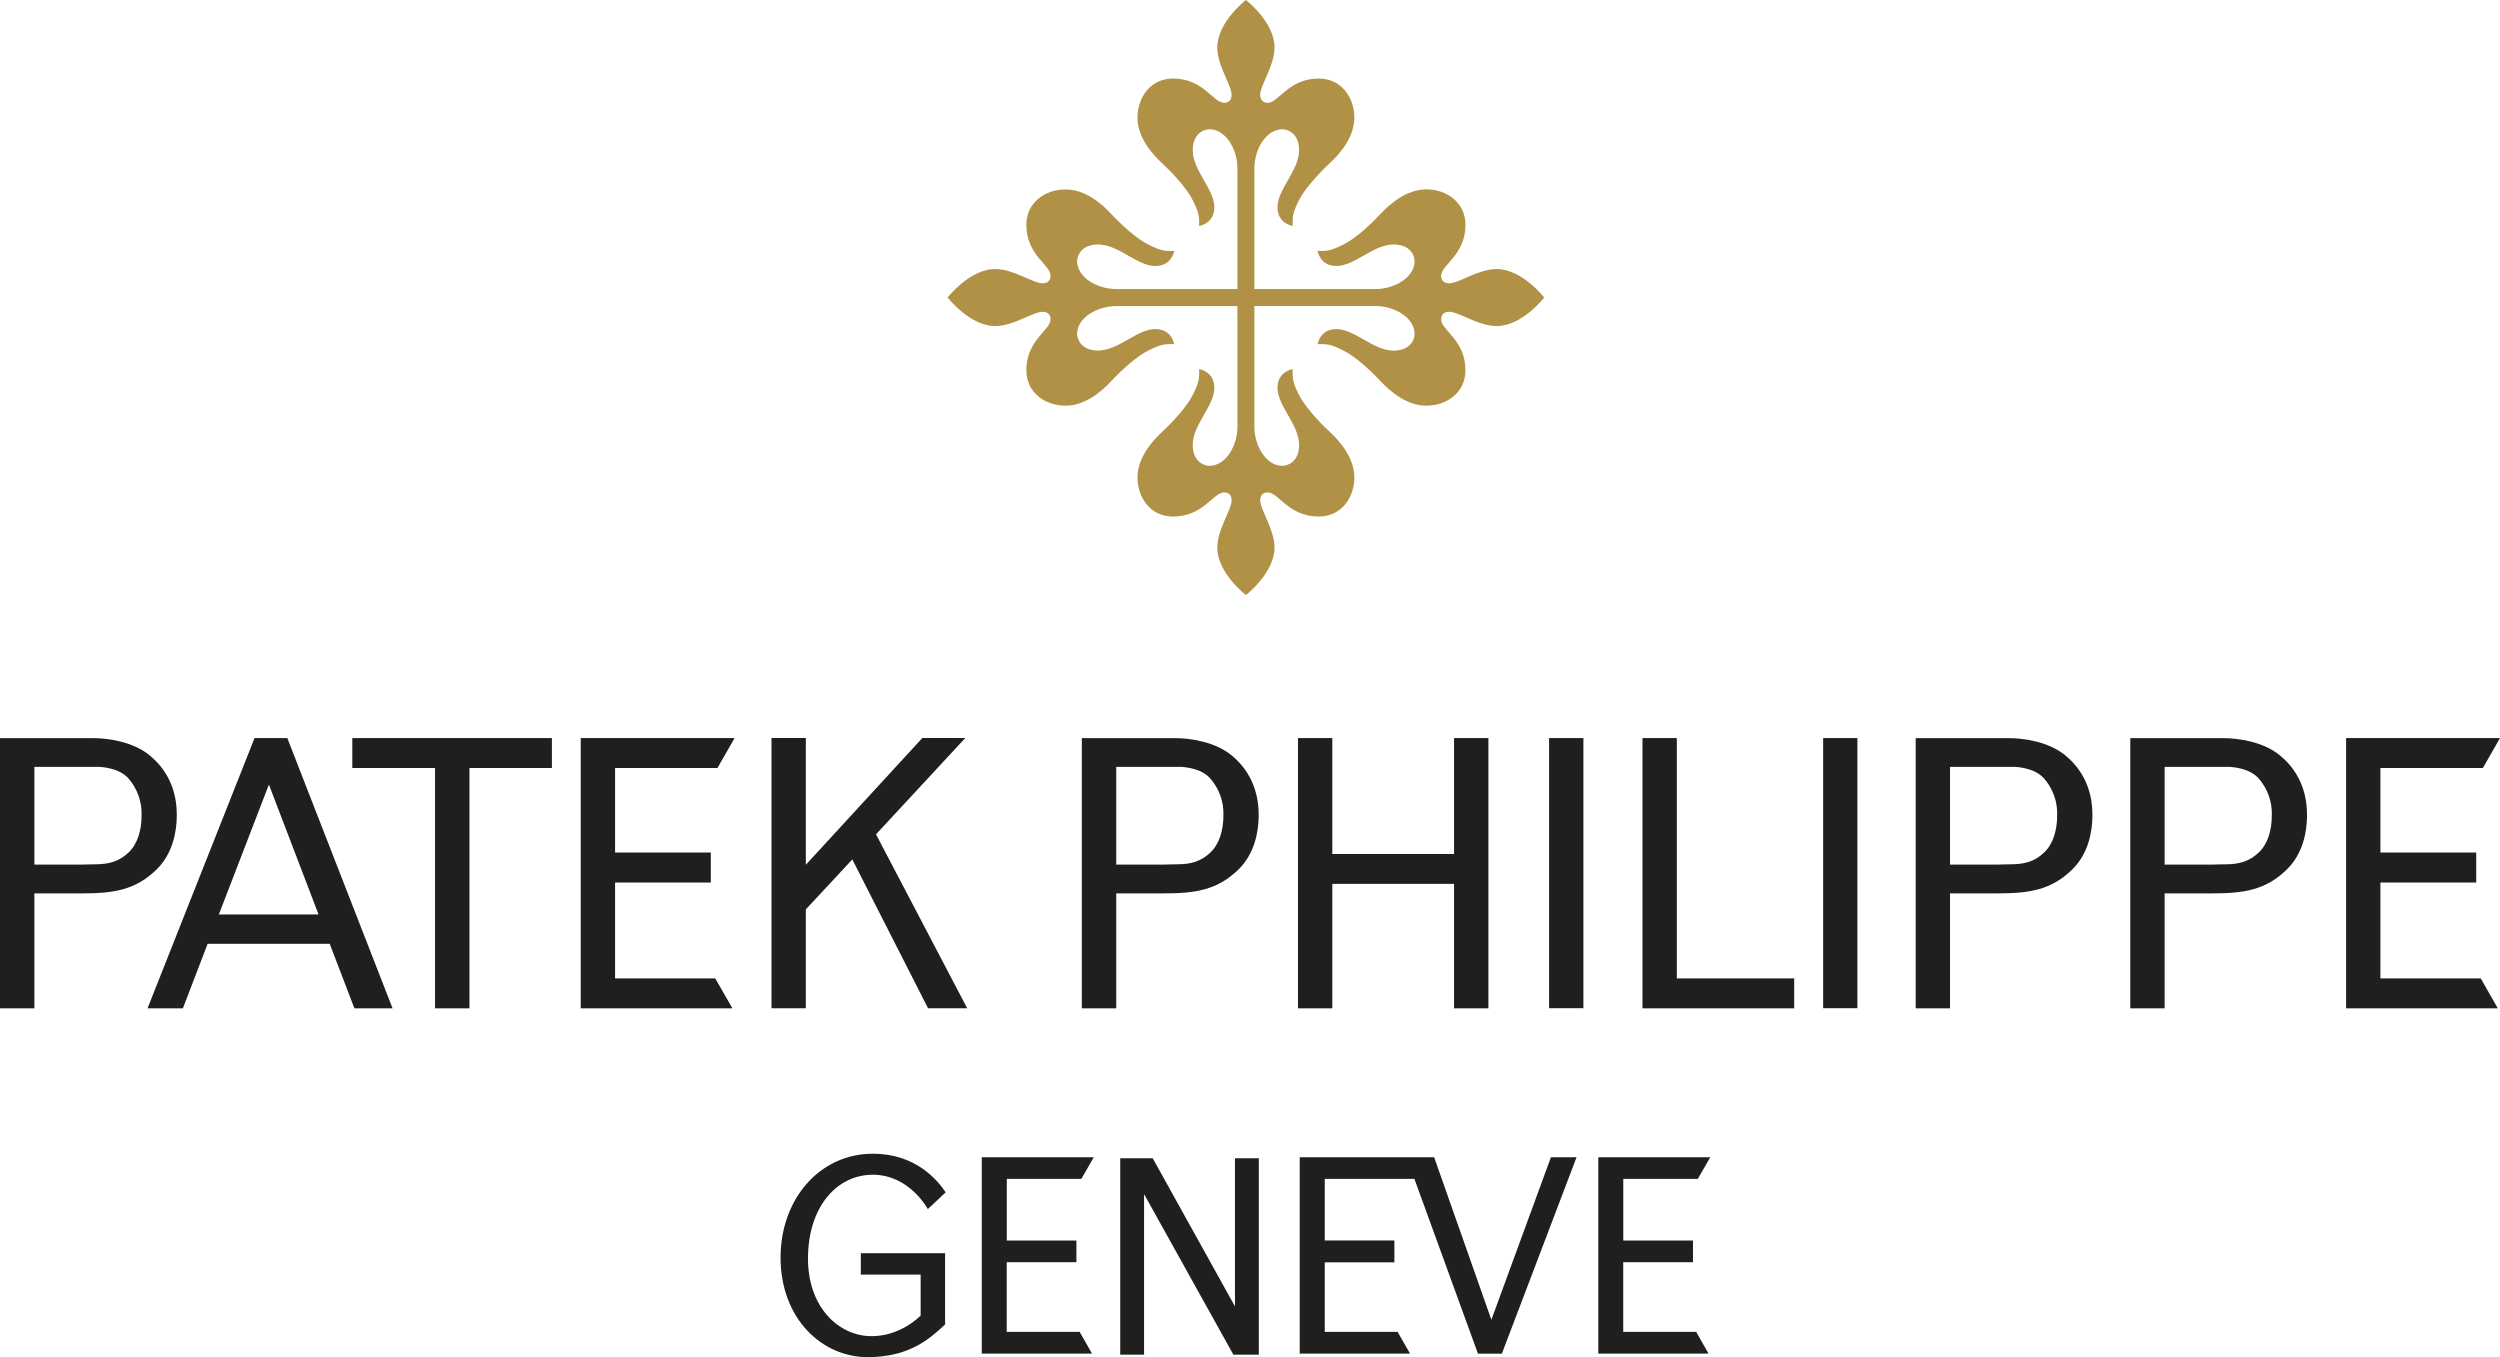
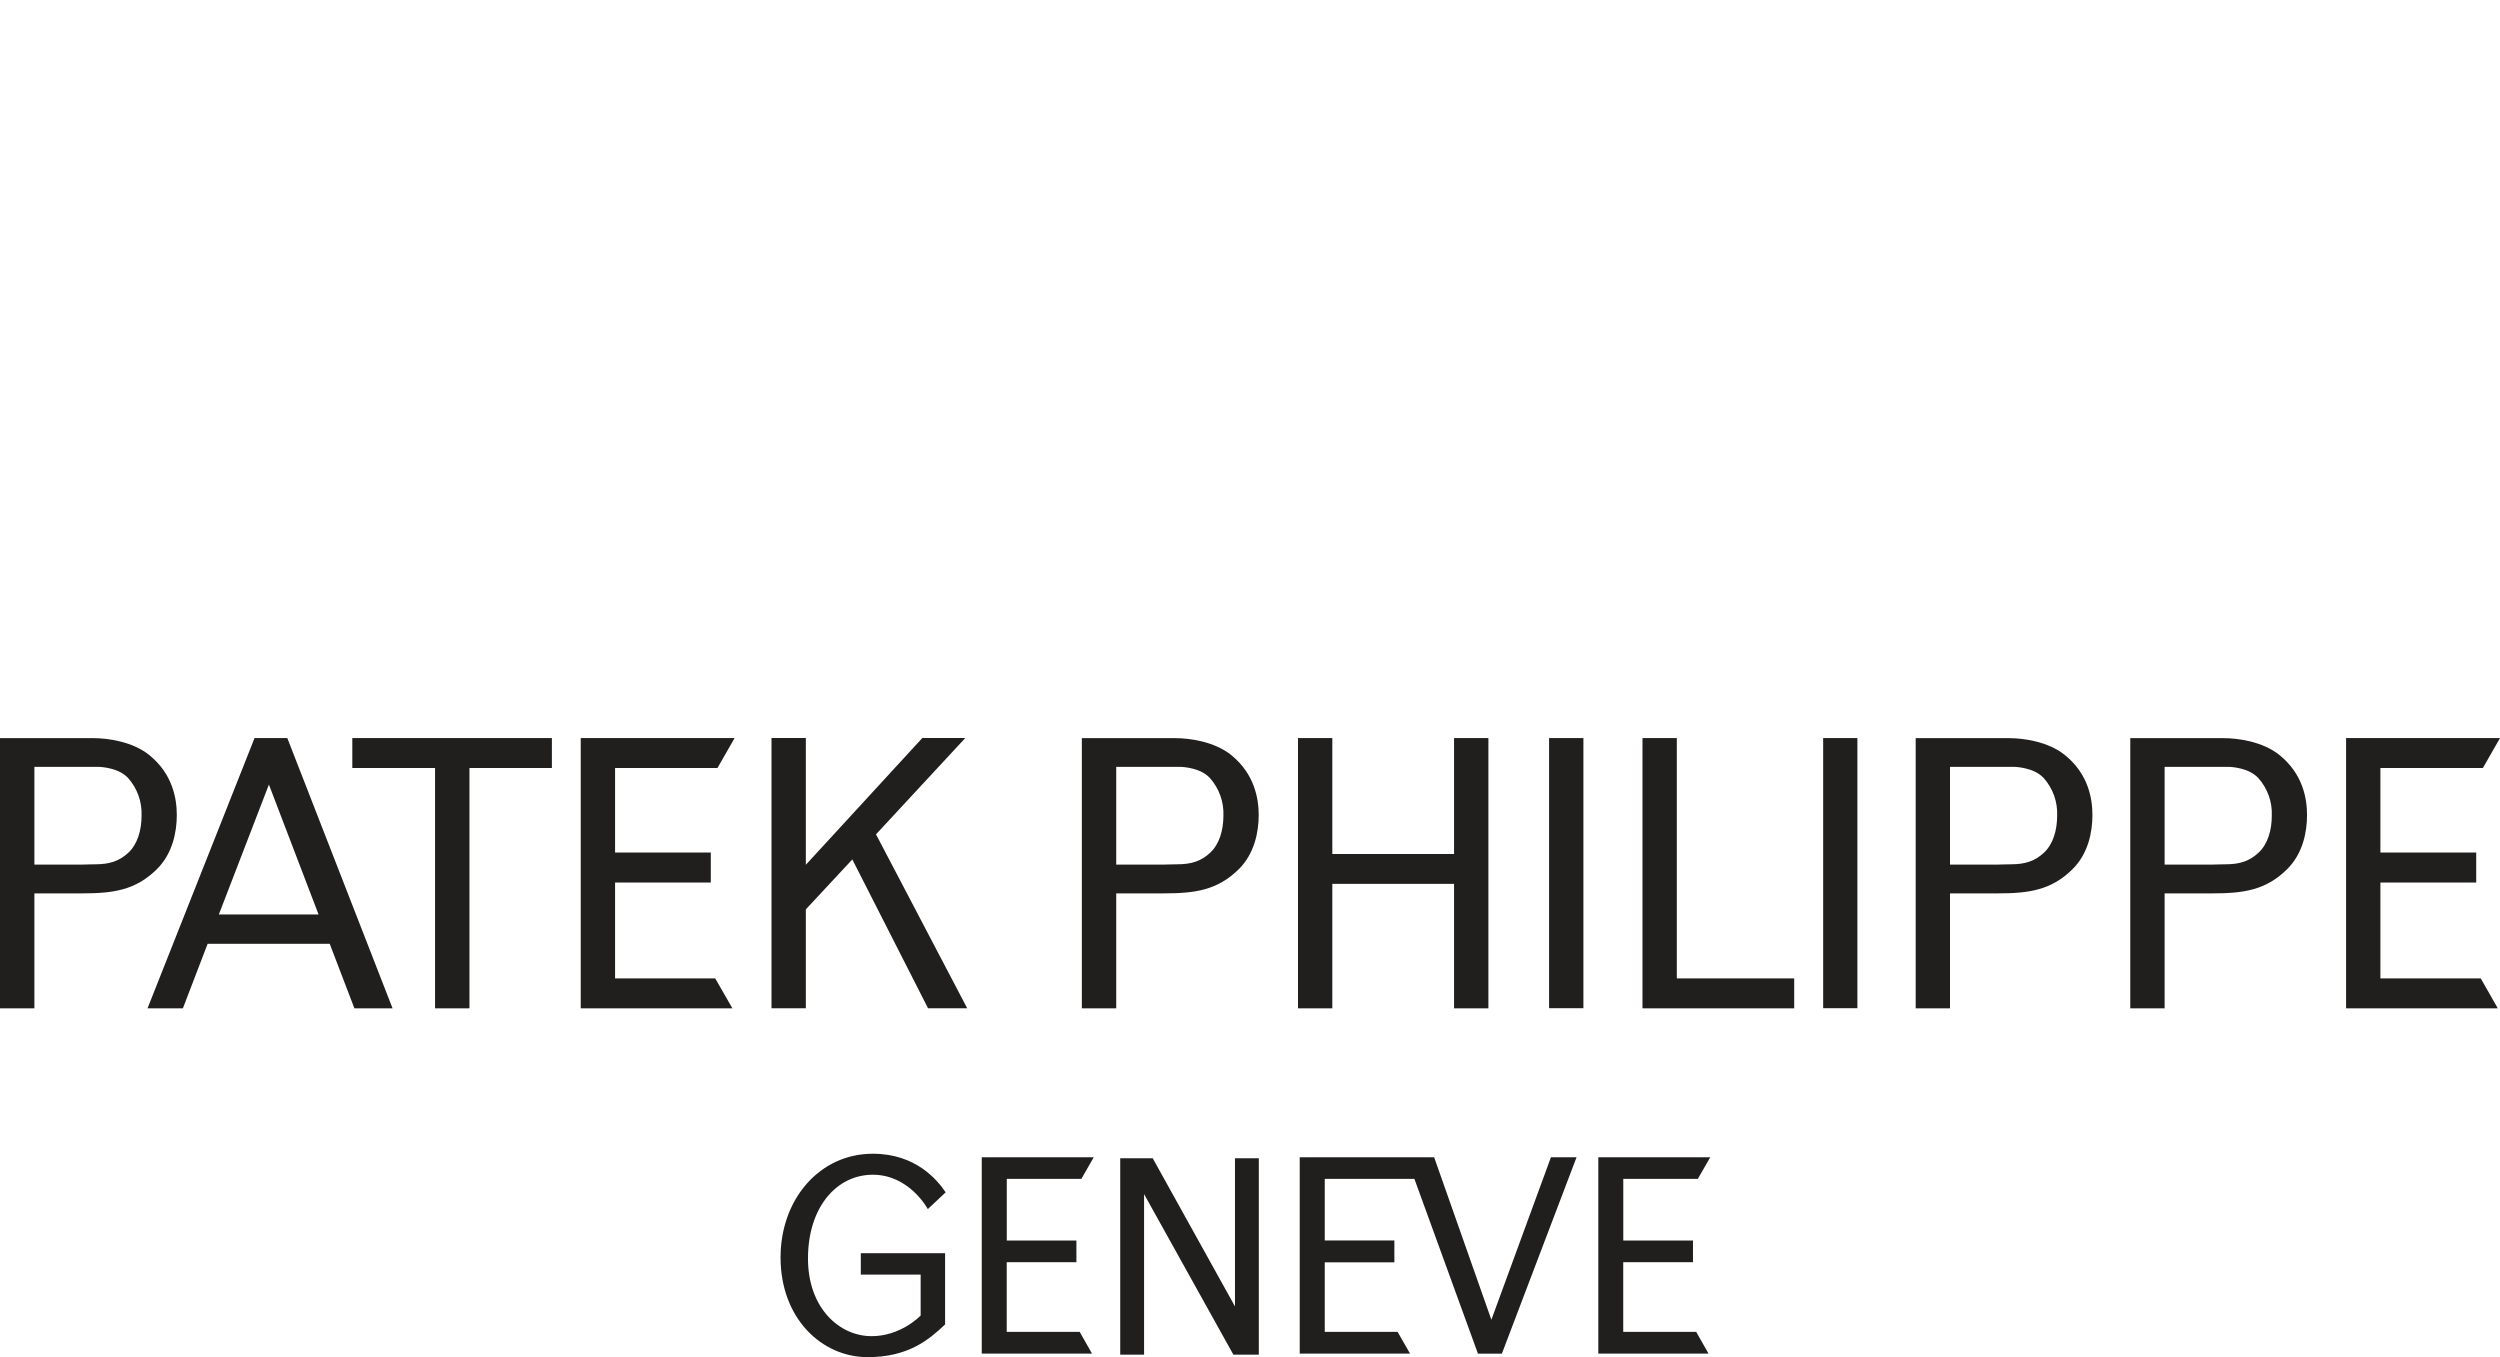
<svg xmlns="http://www.w3.org/2000/svg" width="140" height="76" viewBox="0 0 140 76" fill="none">
  <path d="M18.464 52.853H11.627L10.242 56.465H8.262L14.254 41.333H16.09L21.983 56.465H19.846L18.464 52.853ZM12.255 51.211H17.84L15.059 43.936L12.255 51.211ZM1.926 42.944V48.418H4.597C4.597 48.418 5.081 48.401 5.325 48.401C6.136 48.401 6.673 48.225 7.184 47.755C7.701 47.276 7.928 46.493 7.928 45.674C7.958 44.904 7.689 44.151 7.177 43.573C6.65 42.997 5.665 42.944 5.495 42.944H5.228H1.926ZM0 41.336H5.228C6.016 41.336 7.418 41.519 8.366 42.288C9.668 43.347 9.901 44.719 9.901 45.644C9.901 46.57 9.674 47.809 8.766 48.694C7.581 49.853 6.339 50.029 4.597 50.029H1.926V56.465H0V41.336ZM72.687 41.333H74.61V47.825H81.427V41.333H83.35V56.465H81.427V49.497H74.61V56.465H72.687V41.333ZM86.748 41.333H88.671V56.459H86.748V41.333ZM91.979 41.333H93.902V54.791H100.475V56.465H91.979V41.333ZM30.906 41.333V43.007H26.289V56.465H24.363V43.007H19.729V41.333H30.906ZM41.137 41.333L40.179 43.007H34.444V47.742H39.805V49.42H34.444V54.791H40.053L41.014 56.465H32.521V41.333H41.137ZM45.127 48.428L51.653 41.326L54.056 41.329L49.056 46.723L54.163 56.462H51.97L47.73 48.128L45.127 50.925V56.462H43.204V41.329H45.127V48.428ZM62.509 42.944V48.418H65.18C65.18 48.418 65.664 48.401 65.907 48.401C66.725 48.401 67.263 48.225 67.767 47.755C68.284 47.276 68.511 46.493 68.511 45.674C68.542 44.903 68.272 44.15 67.757 43.573C67.236 42.997 66.248 42.944 66.071 42.944H65.811H62.509ZM60.583 41.336H65.811C66.598 41.336 68.007 41.519 68.955 42.288C70.254 43.347 70.487 44.719 70.487 45.644C70.487 46.57 70.26 47.809 69.352 48.694C68.164 49.853 66.922 50.029 65.18 50.029H62.509V56.465H60.583V41.336ZM102.097 41.333H104.014V56.459H102.097V41.333ZM109.201 42.944V48.418H111.872C111.872 48.418 112.349 48.401 112.6 48.401C113.411 48.401 113.952 48.225 114.456 47.755C114.976 47.276 115.2 46.493 115.2 45.674C115.232 44.903 114.963 44.15 114.449 43.573C113.922 42.997 112.933 42.944 112.763 42.944H112.503H109.201ZM107.278 41.336H112.503C113.297 41.336 114.693 41.519 115.641 42.288C116.946 43.347 117.176 44.719 117.176 45.644C117.176 46.57 116.953 47.809 116.041 48.694C114.86 49.853 113.611 50.029 111.872 50.029H109.201V56.465H107.278V41.336ZM121.219 42.944V48.418H123.89C123.89 48.418 124.367 48.401 124.617 48.401C125.428 48.401 125.969 48.225 126.473 47.755C126.994 47.276 127.221 46.493 127.221 45.674C127.252 44.903 126.982 44.15 126.467 43.573C125.939 42.997 124.958 42.944 124.781 42.944H124.52H121.219ZM119.296 41.336H124.52C125.308 41.336 126.71 41.519 127.658 42.288C128.964 43.347 129.194 44.719 129.194 45.644C129.194 46.57 128.97 47.809 128.059 48.694C126.877 49.853 125.632 50.029 123.893 50.029H121.219V56.465H119.296V41.336ZM140 41.333L139.042 43.007H133.303V47.742H138.668V49.42H133.303V54.791H138.922L139.876 56.465H131.381V41.333H140ZM74.186 74.585H78.266L78.963 75.803H72.784V64.806H80.312L83.517 73.906L86.852 64.806H88.287L84.104 75.807H82.766L79.207 66.018H74.186V69.467H78.085V70.689H74.186V74.585ZM61.25 64.806L60.556 66.018H56.38V69.471H60.279V70.683H56.377V74.585H60.463L61.154 75.803H54.978V64.806H61.25ZM69.159 64.862H70.494V75.86H69.069L64.068 66.87V75.86H62.733V64.862H64.552L69.159 73.16V64.862ZM95.775 64.806L95.077 66.018H90.904V69.471H94.807V70.683H90.901V74.585H94.987L95.678 75.803H89.505V64.806H95.775ZM52.925 70.18V74.169C52.017 75.028 50.865 76 48.585 76C46.025 76 43.711 73.839 43.711 70.416C43.711 67.166 45.888 64.609 48.879 64.609C51.306 64.609 52.504 66.101 52.958 66.77L51.957 67.709C51.957 67.709 50.938 65.785 48.879 65.785C46.852 65.785 45.247 67.596 45.247 70.483C45.247 73.216 46.973 74.825 48.812 74.825C50.411 74.825 51.483 73.749 51.556 73.669V71.378H48.205V70.18H52.925Z" fill="#211E1E" />
-   <path d="M69.294 17.14H62.517C61.425 17.14 60.317 17.806 60.317 18.699C60.317 19.022 60.581 19.631 61.486 19.631C62.654 19.631 63.659 18.429 64.704 18.429C65.625 18.429 65.755 19.271 65.755 19.271C65.204 19.258 65.004 19.285 64.323 19.621C63.679 19.934 62.821 20.71 62.253 21.319C61.686 21.932 60.768 22.718 59.666 22.718C58.558 22.718 57.476 22.012 57.476 20.733C57.476 19.038 58.832 18.496 58.832 17.88C58.832 17.697 58.745 17.46 58.388 17.46C57.84 17.46 56.765 18.259 55.727 18.259C54.305 18.259 53.066 16.661 53.066 16.661C53.066 16.661 54.302 15.066 55.727 15.066C56.765 15.066 57.84 15.865 58.388 15.865C58.745 15.865 58.832 15.626 58.832 15.439C58.832 14.833 57.476 14.287 57.476 12.592C57.476 11.314 58.558 10.608 59.666 10.608C60.768 10.608 61.686 11.394 62.253 12.006C62.821 12.616 63.679 13.391 64.323 13.704C65.004 14.041 65.204 14.064 65.755 14.054C65.755 14.054 65.622 14.896 64.704 14.896C63.659 14.896 62.657 13.691 61.486 13.691C60.578 13.691 60.317 14.304 60.317 14.623C60.317 15.522 61.425 16.188 62.52 16.188H69.297V9.429C69.297 8.337 68.626 7.238 67.728 7.238C67.404 7.238 66.793 7.495 66.793 8.404C66.793 9.566 68.002 10.571 68.002 11.614C68.002 12.526 67.154 12.656 67.154 12.656C67.167 12.106 67.144 11.913 66.803 11.231C66.493 10.591 65.715 9.732 65.101 9.166C64.49 8.6 63.699 7.681 63.699 6.583C63.699 5.48 64.41 4.398 65.692 4.398C67.388 4.398 67.938 5.757 68.553 5.757C68.733 5.757 68.97 5.667 68.97 5.311C68.97 4.761 68.169 3.692 68.169 2.654C68.169 1.235 69.771 0 69.771 0C69.771 0 71.373 1.232 71.373 2.654C71.373 3.692 70.572 4.761 70.572 5.311C70.572 5.667 70.809 5.757 70.993 5.757C71.604 5.757 72.155 4.398 73.85 4.398C75.132 4.398 75.843 5.48 75.843 6.583C75.843 7.681 75.055 8.597 74.441 9.163C73.827 9.736 73.053 10.591 72.732 11.227C72.398 11.913 72.375 12.106 72.388 12.656C72.388 12.656 71.54 12.522 71.54 11.614C71.54 10.571 72.749 9.566 72.749 8.404C72.749 7.495 72.138 7.238 71.814 7.238C70.916 7.238 70.245 8.337 70.245 9.429V16.188H77.022C78.113 16.188 79.218 15.522 79.218 14.623C79.218 14.3 78.965 13.691 78.05 13.691C76.888 13.691 75.877 14.896 74.832 14.896C73.914 14.896 73.787 14.054 73.787 14.054C74.338 14.064 74.538 14.041 75.219 13.701C75.86 13.391 76.718 12.616 77.285 12.003C77.856 11.394 78.778 10.605 79.876 10.605C80.984 10.605 82.066 11.314 82.066 12.592C82.066 14.287 80.704 14.833 80.704 15.439C80.704 15.626 80.791 15.865 81.154 15.865C81.705 15.865 82.777 15.066 83.815 15.066C85.241 15.066 86.476 16.664 86.476 16.664C86.476 16.664 85.241 18.259 83.815 18.259C82.777 18.259 81.705 17.46 81.154 17.46C80.791 17.46 80.704 17.697 80.704 17.88C80.704 18.496 82.066 19.038 82.066 20.733C82.066 22.012 80.984 22.718 79.876 22.718C78.774 22.718 77.856 21.932 77.285 21.319C76.718 20.71 75.86 19.934 75.216 19.621C74.538 19.281 74.338 19.261 73.787 19.271C73.787 19.271 73.914 18.429 74.832 18.429C75.877 18.429 76.888 19.634 78.05 19.634C78.965 19.634 79.218 19.022 79.218 18.702C79.218 17.803 78.113 17.137 77.022 17.137H70.245V23.896C70.245 24.988 70.916 26.087 71.814 26.087C72.138 26.087 72.749 25.831 72.749 24.925C72.749 23.76 71.54 22.751 71.54 21.712C71.54 20.8 72.388 20.67 72.388 20.67C72.375 21.219 72.398 21.416 72.732 22.095C73.053 22.734 73.827 23.593 74.441 24.159C75.055 24.725 75.843 25.644 75.843 26.746C75.843 27.845 75.132 28.927 73.85 28.927C72.155 28.927 71.604 27.575 70.993 27.575C70.809 27.575 70.572 27.659 70.572 28.015C70.572 28.564 71.373 29.633 71.373 30.668C71.373 32.09 69.771 33.322 69.771 33.322C69.771 33.322 68.169 32.09 68.169 30.668C68.169 29.636 68.97 28.564 68.97 28.015C68.97 27.659 68.733 27.575 68.553 27.575C67.938 27.575 67.388 28.927 65.692 28.927C64.41 28.927 63.699 27.845 63.699 26.746C63.699 25.644 64.49 24.729 65.101 24.163C65.715 23.596 66.493 22.734 66.803 22.098C67.144 21.416 67.167 21.219 67.154 20.666C67.154 20.666 68.002 20.8 68.002 21.712C68.002 22.751 66.793 23.76 66.793 24.925C66.793 25.831 67.404 26.087 67.728 26.087C68.626 26.087 69.297 24.988 69.297 23.896L69.294 17.14Z" fill="#B09145" />
</svg>